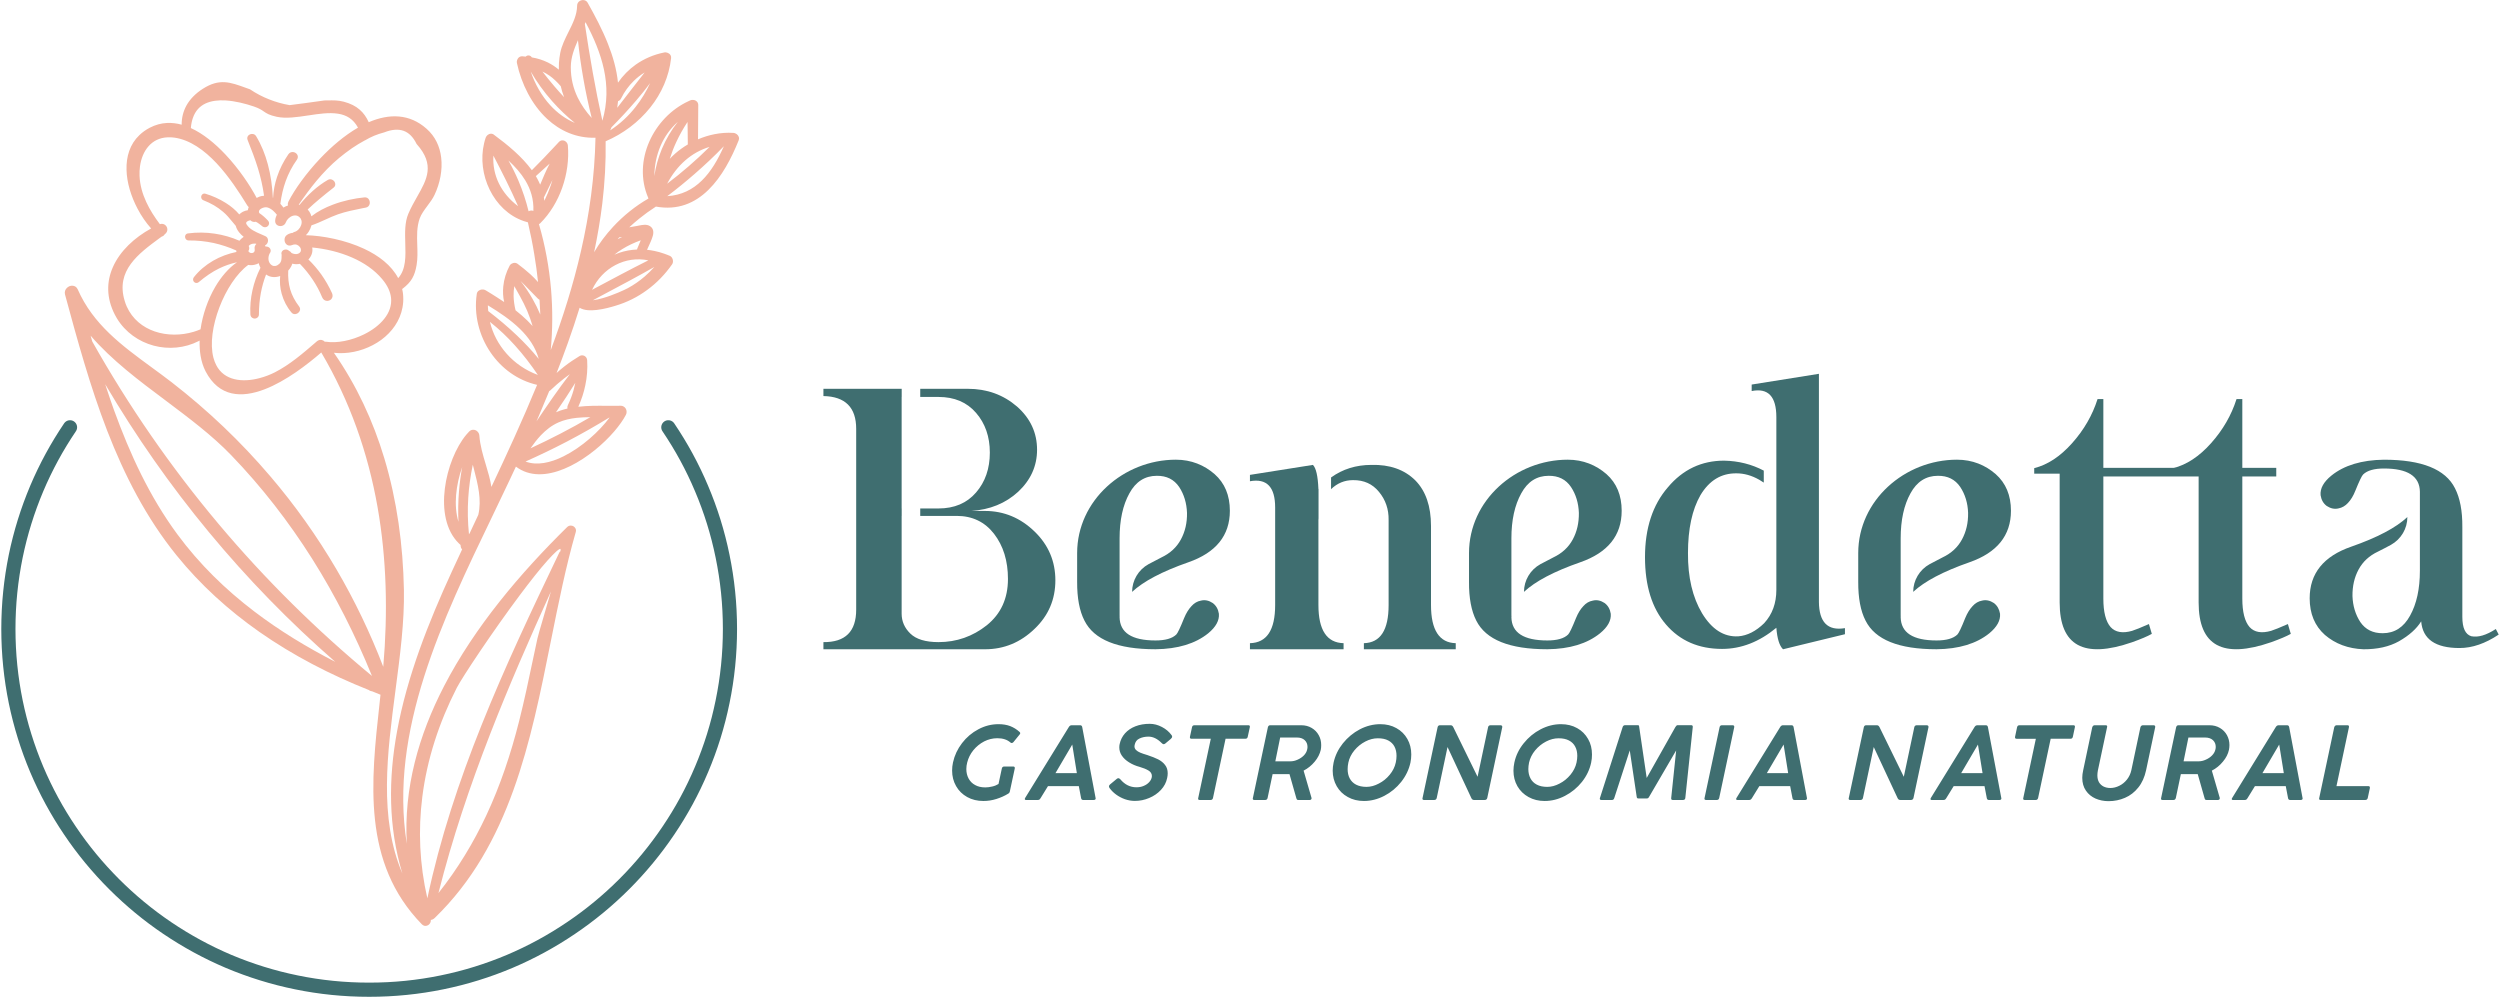
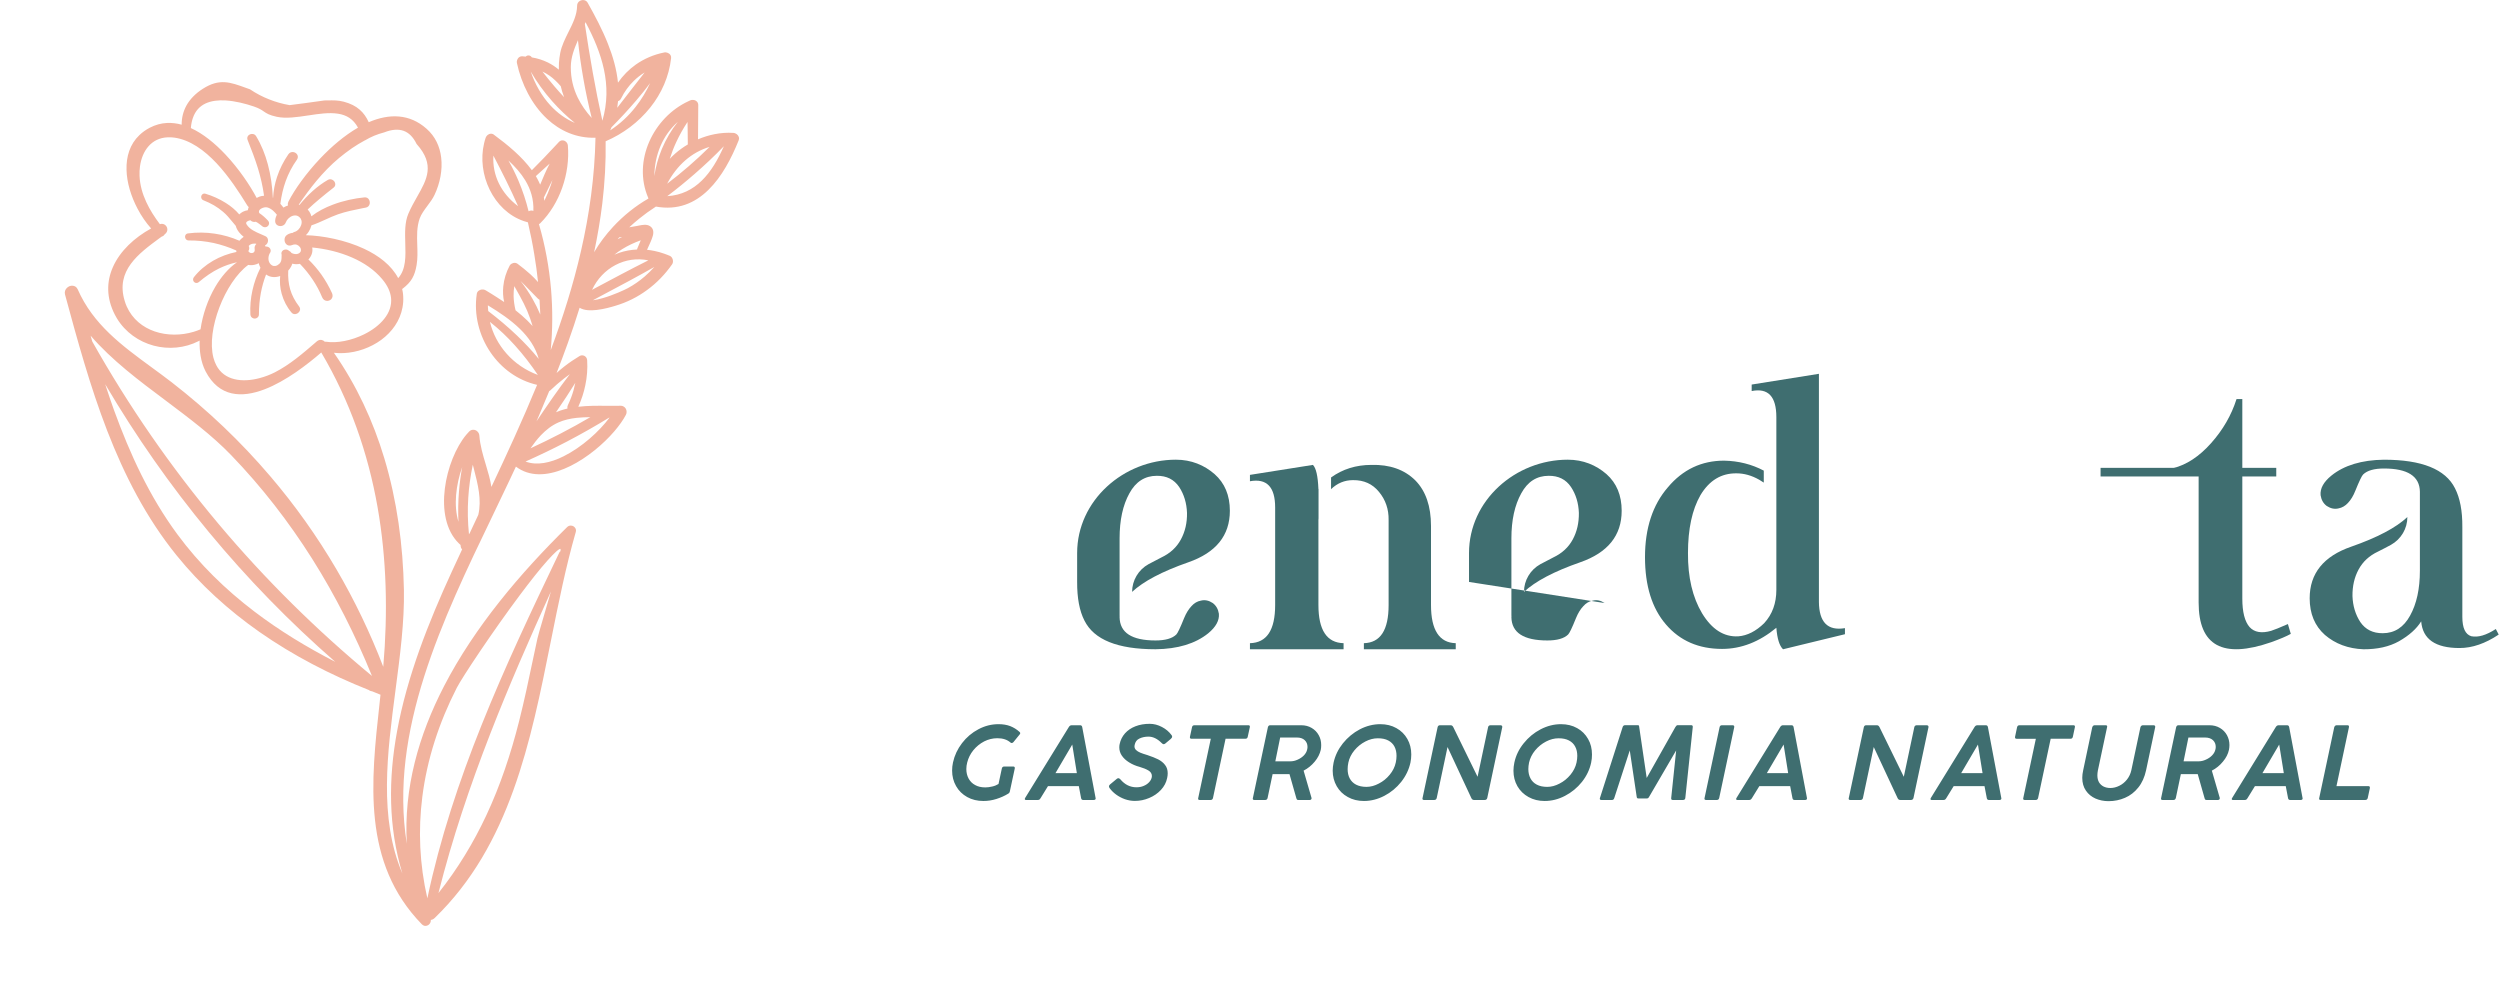
<svg xmlns="http://www.w3.org/2000/svg" xml:space="preserve" width="637px" height="254px" version="1.1" style="shape-rendering:geometricPrecision; text-rendering:geometricPrecision; image-rendering:optimizeQuality; fill-rule:evenodd; clip-rule:evenodd" viewBox="0 0 42304 16886">
  <defs>
    <style type="text/css">
   
    .str0 {stroke:#3F6E70;stroke-width:240;stroke-linecap:round;stroke-linejoin:round;stroke-miterlimit:10}
    .fil0 {fill:none;fill-rule:nonzero}
    .fil2 {fill:#3F6E70;fill-rule:nonzero}
    .fil1 {fill:#F1B39E;fill-rule:nonzero}
   
  </style>
  </defs>
  <g id="Camada_x0020_1">
    <g id="_2595346078016">
      <g>
-         <path class="fil0 str0" d="M11299 7238c220,325 409,672 563,1038 155,365 275,749 356,1147 82,398 125,810 125,1231 0,423 -43,835 -125,1232 -81,398 -201,782 -356,1147 -154,366 -343,713 -563,1038 -220,326 -470,629 -746,905 -277,277 -580,527 -905,746 -325,220 -672,409 -1038,564 -365,154 -749,274 -1147,355 -398,82 -810,124 -1232,124 -422,0 -833,-42 -1231,-124 -398,-81 -782,-201 -1148,-355 -365,-155 -712,-344 -1038,-564 -325,-219 -627,-469 -904,-746 -276,-276 -527,-579 -746,-905 -220,-325 -409,-672 -564,-1038 -154,-365 -274,-749 -356,-1147 -81,-397 -124,-809 -124,-1232 0,-421 43,-833 124,-1231 82,-398 202,-782 356,-1147 155,-366 344,-713 564,-1038" />
        <path class="fil1" d="M11747 2944c-151,132 -306,258 -466,379 241,-15 430,-113 583,-262 157,-152 276,-358 376,-584 -158,164 -323,319 -493,467zm-580 -472c-68,158 -103,331 -105,510 23,-157 67,-312 128,-460 69,-164 160,-320 270,-458 -129,115 -227,254 -293,408zm459 -294l-2 -112c-74,112 -137,225 -190,339 -44,94 -80,188 -111,286 30,-33 62,-63 95,-92 65,-57 136,-108 211,-152l-3 -269zm17 639c122,-105 240,-215 355,-329 -154,46 -291,124 -409,226 -125,108 -229,244 -310,398 125,-94 246,-193 364,-295zm-1204 1236c25,-14 51,-27 77,-39l-48 6 -29 33zm-398 838c306,-163 612,-327 919,-481 -195,-40 -389,-9 -556,79 -169,88 -311,235 -397,421l34 -19zm858 -208c57,-50 112,-103 163,-161 -285,162 -570,314 -856,465l-185 99c51,-6 108,-19 167,-36 183,-52 373,-141 423,-168 104,-56 200,-123 288,-199zm-431 -401c96,-33 197,-51 301,-56 1,-5 2,-10 4,-15l59 -141c-112,41 -216,89 -311,148 -47,29 -93,61 -136,96 27,-12 55,-23 83,-32zm-1403 2856c182,-270 367,-542 566,-800 -32,22 -63,45 -93,69 -84,65 -163,134 -240,207l-4 4 -12 5c-59,143 -117,283 -176,420l-41 95zm524 -225c-2,-16 0,-34 9,-52 40,-83 72,-168 96,-253 11,-41 21,-82 29,-123 -50,81 -102,161 -154,241 -57,86 -115,172 -173,257 24,-11 49,-20 75,-29 39,-13 79,-24 120,-34l-2 -7zm-111 429c170,-88 337,-180 500,-276 -78,1 -156,4 -232,12 -108,12 -212,35 -305,76 -117,51 -215,129 -301,219 -64,68 -122,143 -176,221 173,-80 345,-164 514,-252zm824 -267l-7 0c-235,144 -475,280 -720,408 -228,119 -460,230 -695,335 191,72 421,23 645,-89 308,-153 604,-421 777,-654zm-1600 -1222c-130,-145 -271,-279 -425,-401 48,201 146,384 281,537 140,159 322,285 531,362 -118,-175 -246,-342 -387,-498zm83 -282c-158,-154 -351,-283 -543,-399l1 30c1,22 2,44 5,67 171,131 334,268 487,414 131,125 254,256 369,397 -54,-198 -171,-365 -319,-509zm3 -549c-32,-60 -65,-118 -98,-175 -9,56 -13,111 -12,168 2,78 13,158 33,241 71,56 139,114 202,176 30,30 59,60 87,91 -26,-86 -55,-171 -91,-256 -36,-84 -77,-165 -121,-245zm175 -93c-55,-57 -110,-115 -168,-170 74,94 143,196 204,304 49,85 93,174 131,265l-2 -49c-3,-67 -6,-134 -11,-203l-1 0c-9,-3 -18,-9 -26,-17 -44,-43 -85,-87 -127,-130zm-1210 3393c11,-136 29,-273 54,-409 -53,148 -89,310 -103,470 -13,160 -2,318 40,456 -8,-173 -5,-345 9,-517zm247 570l80 -171c60,-254 -6,-512 -76,-784l-17 -65c-39,187 -65,373 -77,561 -13,204 -9,410 12,616l12 -16 66 -141zm785 1187c-459,614 -976,1390 -1070,1573 -303,593 -503,1212 -583,1844 -72,565 -48,1142 85,1721 214,-1011 537,-1983 918,-2934 396,-990 855,-1958 1317,-2923 5,-10 11,-17 18,-22l3 -2c1,-12 1,-23 0,-31 0,-5 2,-6 2,-7 -23,-11 -106,67 -225,199 -129,144 -293,352 -465,582zm221 1091c26,-121 52,-243 76,-356 10,-45 48,-175 97,-342 40,-135 87,-295 132,-454 -361,797 -712,1597 -1028,2410 -343,882 -645,1778 -878,2700 329,-415 594,-854 811,-1317 235,-503 414,-1035 556,-1598 87,-345 161,-694 234,-1043zm-7493 -5484l28 99c620,1101 1336,2134 2141,3092 782,930 1650,1790 2597,2573 -282,-693 -618,-1358 -1014,-1986 -396,-626 -851,-1215 -1373,-1756 -321,-333 -711,-625 -1102,-919 -458,-342 -918,-687 -1277,-1103zm858 2354c176,353 376,692 611,1010 373,506 815,936 1304,1308 427,325 890,606 1371,853 -776,-677 -1491,-1412 -2142,-2199 -649,-784 -1235,-1621 -1755,-2504l32 98c38,115 77,230 118,343 135,371 285,737 461,1091zm3059 -2281c20,5 38,16 52,31l9 -2 6 0c190,30 436,-20 649,-125 136,-67 258,-157 342,-264 83,-104 128,-225 114,-354 -11,-100 -57,-207 -150,-317 -132,-158 -310,-278 -506,-364 -215,-95 -453,-150 -679,-172 3,18 4,36 3,54 -2,31 -10,61 -26,91 -9,16 -18,31 -29,44l-13 14c81,78 153,163 218,253 70,99 131,205 182,317 19,41 9,77 -12,102 -9,9 -20,17 -33,22 -11,5 -25,8 -38,8 -33,-1 -67,-19 -84,-61 -43,-104 -96,-203 -158,-296 -63,-95 -135,-184 -215,-267l-3 -4c-23,5 -46,6 -69,6 -21,-1 -41,-4 -61,-9 -5,18 -12,35 -21,51 -13,24 -29,46 -48,67 -5,114 5,218 33,316 30,102 80,197 153,293 21,27 19,58 4,83 -6,9 -14,18 -22,25 -9,6 -19,12 -30,15 -28,10 -59,6 -82,-22 -78,-92 -135,-202 -167,-319 -27,-98 -36,-200 -25,-300 -21,8 -43,13 -66,16 -38,5 -77,2 -115,-11 -18,-7 -34,-15 -49,-25l-9 -6c-39,102 -68,205 -88,310 -22,118 -33,239 -33,366 0,32 -18,54 -41,64 -9,4 -19,7 -29,7 -10,0 -21,-2 -30,-6 -24,-9 -43,-31 -45,-64 -7,-136 5,-274 35,-408 29,-132 75,-261 136,-382 -9,-18 -17,-36 -23,-55l-6 -23c-22,12 -45,21 -69,26 -36,9 -73,10 -109,3 -197,145 -376,422 -490,722 -113,297 -161,615 -100,850 12,46 28,87 47,124 68,134 180,208 308,239 132,33 283,21 426,-17 92,-24 180,-58 259,-98 254,-130 473,-319 690,-506l23 -20c4,-3 8,-7 13,-9 23,-15 48,-18 71,-13zm-2170 -139c39,-12 78,-26 115,-42 35,-247 123,-502 248,-717 101,-172 227,-320 370,-419 -109,24 -208,59 -303,105 -120,59 -232,136 -344,231 -18,15 -39,18 -56,13 -9,-3 -17,-8 -23,-14 -7,-6 -12,-14 -15,-23 -6,-18 -4,-39 10,-58 88,-113 200,-206 325,-279 123,-71 258,-121 396,-149l-3 -25c-126,-56 -253,-98 -383,-127 -137,-29 -277,-44 -425,-43 -24,0 -43,-14 -52,-33 -4,-7 -6,-16 -7,-24 -1,-8 0,-17 3,-25 6,-19 21,-33 44,-37 152,-20 306,-19 456,4 144,21 285,62 418,120 13,-16 27,-31 43,-44 9,-8 19,-15 29,-22 -29,-24 -56,-49 -78,-77 -27,-34 -47,-71 -56,-109 -21,-24 -40,-47 -59,-71 -49,-59 -97,-118 -156,-167 -48,-41 -100,-78 -154,-110 -57,-33 -117,-61 -178,-85 -25,-9 -37,-30 -39,-51 -1,-8 0,-16 3,-24 2,-8 7,-15 12,-21 13,-15 34,-23 58,-15 114,34 235,87 344,156 86,54 165,119 228,194 18,-18 39,-33 61,-45 26,-13 55,-22 84,-26 2,-11 4,-21 7,-30 2,-8 5,-16 8,-24l-1 -1c-9,-7 -18,-16 -25,-29 -131,-214 -306,-484 -516,-709 -208,-222 -451,-400 -719,-437 -39,-5 -76,-7 -110,-5 -139,5 -247,62 -325,150 -79,89 -128,210 -146,343 -7,51 -9,105 -7,159 6,157 49,304 113,443 61,133 142,258 231,376 32,-10 60,-5 83,9 13,9 23,20 31,33 8,13 12,28 13,43 2,30 -11,62 -43,86l-4 3c-5,9 -12,17 -20,23 -8,6 -16,10 -26,12l-38 27c-361,266 -746,551 -593,1060 10,35 22,68 36,99 96,214 271,353 476,423 206,70 443,70 659,5zm1185 -3733c-36,-25 -76,-52 -166,-83 -144,-49 -316,-93 -480,-103 -123,-7 -242,6 -340,52 -96,45 -172,123 -214,246 -17,49 -29,106 -34,170 210,96 410,261 585,447 231,245 419,527 530,737l20 -10c18,-9 36,-16 56,-21 14,-3 29,-5 44,-6l5 0c-22,-162 -58,-314 -103,-463 -49,-159 -110,-318 -176,-483 -11,-28 -5,-53 10,-72 8,-9 18,-16 29,-21 10,-5 22,-8 33,-8 28,-2 56,9 72,37 89,146 154,309 199,477 50,185 76,378 85,566l4 2c6,-121 29,-240 67,-354 45,-137 111,-267 192,-384 23,-34 59,-43 91,-36 12,3 23,8 32,14 10,7 19,15 25,25 16,24 19,56 -3,88 -83,116 -144,236 -190,362 -44,122 -73,249 -91,386 11,12 22,25 32,38l20 26c13,-8 27,-15 41,-22 12,-5 24,-10 37,-14l-3 -10c-3,-17 0,-36 10,-56 105,-205 299,-478 539,-731 190,-200 409,-388 639,-521 -80,-149 -199,-215 -338,-236 -151,-24 -327,2 -501,29l-3 0c-190,29 -377,57 -535,23 -127,-28 -171,-57 -220,-91zm305 2435l1 -2 -1 -1c-10,-25 -5,-47 7,-63 7,-9 16,-17 26,-22 10,-4 21,-7 31,-7 22,-2 44,5 60,22 6,3 13,6 19,11 8,6 15,13 21,23l9 5c24,12 54,18 81,15 25,-3 48,-14 62,-34l5 -8c7,-16 7,-32 2,-48 -7,-21 -22,-40 -40,-53 -18,-13 -35,-19 -53,-20 -18,-1 -38,4 -60,13 -33,13 -62,7 -84,-9 -12,-9 -21,-21 -28,-35 -6,-13 -10,-28 -10,-42 -2,-34 11,-69 43,-89 17,-12 35,-20 53,-25 15,-5 30,-8 45,-9l16 -13 6 -1c27,-6 52,-22 73,-43 20,-20 36,-46 45,-73 9,-26 12,-53 6,-78 -5,-20 -14,-38 -31,-54 -13,-13 -26,-22 -41,-27 -25,-9 -52,-7 -78,1 -27,9 -53,26 -74,47 -18,19 -33,40 -41,63 -11,32 -37,52 -65,60 -14,4 -30,4 -44,2 -15,-2 -30,-8 -42,-18 -19,-16 -32,-40 -30,-72 1,-23 6,-44 13,-64 4,-13 9,-25 16,-37 -21,-26 -44,-51 -68,-72 -29,-24 -60,-43 -95,-52 -29,-7 -69,1 -100,19 -11,6 -20,13 -27,21 -6,7 -11,15 -13,23 -2,10 -1,21 5,33 26,17 52,37 75,57 26,22 49,46 71,69 20,21 24,45 17,66 -3,9 -8,18 -15,26 -7,7 -16,13 -25,17 -22,9 -48,7 -72,-11 -18,-15 -37,-31 -58,-45 -16,-12 -33,-23 -51,-32 -16,5 -34,5 -51,0 -15,-4 -29,-12 -41,-25 -17,2 -35,8 -49,17 -7,4 -14,9 -18,15 -3,5 -5,10 -5,16 0,6 2,14 8,23 52,84 153,127 247,167 25,11 49,21 72,32 25,12 38,33 42,57 3,13 2,27 -2,41 -4,13 -10,26 -19,36 -8,9 -18,16 -28,20 2,6 5,12 7,18l1 4c11,-2 22,-1 33,2 11,3 21,8 30,15 9,8 16,17 20,28 8,19 7,41 -7,62l-8 13c-16,32 -22,71 -17,107 6,35 23,67 53,87l10 6c18,9 37,11 56,7 22,-4 44,-17 62,-34 40,-38 40,-81 40,-135l0 -8 2 -5zm-458 -100c-7,-39 6,-70 29,-90l-15 -6c-27,-2 -55,2 -78,12 -15,7 -28,16 -37,28 8,14 10,30 9,45 -1,15 -7,29 -15,42 9,18 25,29 41,32 9,2 18,2 27,0 8,-2 16,-5 23,-10 13,-11 20,-28 16,-53zm2523 -2006c-91,-32 -200,-24 -328,26l-3 1c-58,15 -114,34 -168,56 -54,23 -106,49 -156,79l-2 0c-73,39 -146,84 -216,131 -76,53 -150,109 -220,167 -141,117 -266,248 -383,387 -107,129 -206,265 -301,404l14 3c67,-83 143,-164 225,-237 80,-71 166,-135 255,-186 29,-17 60,-13 84,3 10,6 19,15 26,24 7,10 12,22 14,34 5,25 -2,51 -27,70 -81,63 -159,126 -237,191 -69,58 -137,117 -202,179 22,24 38,50 50,77 5,13 10,26 13,39 104,-82 231,-148 365,-198 177,-67 368,-107 535,-123 36,-3 62,14 76,39 6,11 11,23 12,35 2,13 2,25 -1,37 -7,30 -28,55 -63,62l-48 9c-145,29 -288,57 -426,105 -73,26 -145,58 -216,91 -77,35 -154,70 -233,96 -10,39 -27,77 -49,111 -13,20 -29,39 -46,56 282,7 663,79 987,230 248,116 463,280 577,497 134,-148 127,-371 120,-593 -5,-176 -10,-352 52,-497 44,-104 98,-199 150,-291 165,-291 305,-539 -8,-889l-3 -3 -1 -3c-56,-114 -129,-187 -218,-219zm2159 1350c13,-1 27,1 39,7 8,-197 -46,-367 -137,-518 -75,-123 -174,-234 -286,-337 63,110 120,226 170,343 72,170 130,345 172,518 13,-8 27,-12 42,-13zm-420 -502c-70,-142 -143,-284 -218,-428 -11,167 23,326 92,469 73,150 185,282 326,387 -64,-146 -131,-288 -200,-428zm574 64c50,-120 100,-241 161,-356l-41 36c-65,58 -130,116 -193,175 18,31 35,62 50,94 8,17 16,34 23,51zm63 216c3,19 6,38 8,57 43,-88 80,-176 110,-265 9,-29 18,-59 27,-88 -30,63 -61,126 -92,189l-53 107zm705 -2969l-11 33c42,279 86,555 135,826 48,271 102,540 162,811 88,-303 86,-591 26,-870 -59,-273 -172,-538 -312,-800zm-128 306c-63,143 -120,289 -121,453 -1,193 42,364 117,519 60,124 141,238 237,345 -55,-221 -103,-444 -142,-669 -38,-214 -69,-431 -91,-648zm-437 1033c-138,-156 -261,-326 -363,-502 74,216 186,414 333,573 117,127 256,230 415,297 -136,-109 -266,-234 -385,-368zm197 -83c-21,-56 -38,-113 -51,-171l-3 -3c-59,-69 -121,-128 -187,-175 -39,-27 -79,-51 -121,-70 66,85 133,168 202,249 54,63 109,125 166,186l-6 -16zm1227 71c-134,157 -275,308 -419,454l-6 15c-5,12 -10,24 -16,37 169,-111 312,-245 430,-396 98,-124 179,-259 247,-405 -75,101 -154,199 -236,295zm-290 4c-6,3 -12,6 -18,7 -3,35 -8,70 -13,106l-1 7c76,-98 149,-193 223,-288 80,-103 160,-206 242,-311 -66,40 -128,88 -184,143 -86,83 -159,183 -216,299 -8,17 -20,29 -33,37zm1616 567c106,-21 214,-29 320,-22 10,0 21,3 31,7 18,7 34,19 46,34 12,16 20,36 19,58 -1,8 -3,17 -6,26 -122,304 -286,619 -514,841 -227,222 -517,350 -889,282l-3 2 -2 2c-98,63 -189,129 -274,198 -60,48 -117,98 -172,149 47,-8 93,-17 138,-24l29 -6c58,-11 127,-25 182,9 29,18 46,42 54,70 8,31 5,65 -4,96 -20,68 -51,134 -81,199l-17 37c42,4 84,11 127,20 54,11 109,26 164,46 16,6 33,12 49,18 15,6 30,12 47,19 4,2 8,5 12,7 19,13 31,34 37,56 6,23 5,47 -4,67 -2,5 -5,9 -7,13 -119,170 -262,318 -426,437 -159,117 -338,207 -533,265 -69,21 -193,57 -316,71 -109,13 -218,9 -292,-37 -62,201 -129,400 -200,599 -60,169 -124,338 -190,506 43,-39 87,-76 133,-112 82,-64 168,-122 258,-176 12,-7 25,-10 37,-11 16,-1 32,3 45,10 14,8 25,19 33,32 7,12 11,26 12,40 9,144 -2,286 -31,423 -25,125 -66,247 -119,366 160,-19 326,-18 485,-16l118 0c38,0 75,0 113,-1 18,-1 34,3 48,11 17,9 31,22 40,38 9,16 14,34 14,53 1,17 -3,35 -12,52 -45,86 -113,182 -196,279 -188,219 -459,446 -743,587 -288,143 -590,197 -836,67 -30,-16 -59,-34 -88,-56l-113 241c-92,196 -188,395 -285,597 -839,1740 -1757,3646 -1450,5552 -54,-942 200,-1839 631,-2672 518,-1002 1290,-1912 2086,-2695 18,-17 40,-25 61,-24 16,0 31,4 45,12 13,8 25,20 33,34 10,18 13,40 6,63 -170,590 -295,1216 -422,1848 -342,1708 -693,3458 -1970,4692 -20,19 -41,28 -62,30l-1 1c1,15 -2,31 -8,45 -5,12 -13,22 -22,31 -10,9 -21,16 -33,20 -29,11 -62,6 -90,-23 -1013,-1040 -862,-2416 -716,-3738l16 -150c-25,-10 -50,-21 -76,-31l-64 -26c-9,-1 -18,-3 -27,-6 -11,-3 -22,-9 -32,-17 -651,-259 -1279,-583 -1851,-983 -523,-367 -1000,-797 -1406,-1300 -514,-636 -881,-1355 -1173,-2108 -291,-752 -506,-1538 -715,-2309 -12,-46 5,-86 34,-113 13,-12 28,-21 44,-28 17,-6 34,-9 51,-7 35,2 68,21 86,61 261,595 748,952 1249,1319 114,83 229,168 345,257 305,237 598,488 877,754 277,264 540,542 789,834 423,495 797,1023 1123,1579 308,526 573,1078 793,1651 79,-916 58,-1826 -97,-2707 -161,-910 -465,-1790 -953,-2617 -233,201 -598,485 -961,624 -386,148 -770,134 -999,-305 -40,-78 -68,-166 -84,-260 -14,-83 -19,-171 -17,-261l-14 8c-238,122 -513,145 -764,78 -252,-68 -479,-225 -623,-462 -12,-20 -23,-40 -34,-61 -149,-289 -141,-565 -34,-807 120,-273 366,-501 648,-655 -86,-96 -166,-211 -232,-338 -107,-204 -180,-436 -185,-656 -6,-223 56,-433 219,-588 49,-47 107,-89 174,-124 96,-50 193,-76 291,-81 83,-4 167,6 250,29 -1,-117 27,-225 80,-323 61,-110 154,-205 277,-284 282,-181 465,-114 736,-15l65 23 3 2c101,68 208,124 320,168 110,44 226,77 348,98 94,-12 191,-25 290,-38 96,-13 194,-27 295,-41 15,-2 43,-1 60,-1 93,-2 175,-4 273,22 111,30 199,73 269,135 64,55 113,125 153,212 173,-74 348,-112 517,-96 161,15 316,78 459,204 152,132 229,306 251,490 26,212 -21,438 -111,630 -31,67 -77,129 -123,190 -51,69 -103,138 -130,213 -51,145 -46,298 -41,449 4,114 8,227 -11,339 -16,93 -38,164 -74,226 -36,63 -87,116 -160,173 -3,3 -7,5 -11,7 4,16 7,32 10,49 4,25 7,50 8,77 4,65 -1,127 -12,187 -42,227 -178,415 -360,549 -182,133 -409,213 -633,224 -57,3 -113,1 -169,-5 385,552 664,1155 854,1787 215,716 317,1469 332,2227 10,543 -66,1117 -142,1696 -141,1075 -285,2169 116,3111 -241,-796 -237,-1606 -91,-2405 170,-933 534,-1851 930,-2713 42,-92 85,-185 129,-278l44 -95 -5 -6c-9,-9 -16,-22 -18,-37l-4 -32c-10,-9 -20,-19 -30,-28 -222,-218 -280,-572 -236,-925 43,-351 186,-702 364,-915 15,-19 32,-37 48,-53 19,-19 41,-29 63,-30 14,-1 29,1 42,6 14,6 26,13 36,24 18,17 30,41 32,69 12,166 60,327 108,487 38,127 76,253 96,382 131,-277 260,-554 386,-833 135,-299 265,-597 388,-896 -331,-76 -605,-280 -788,-548 -194,-284 -286,-640 -234,-992 1,-11 5,-21 10,-30 11,-18 28,-31 46,-38 18,-7 39,-10 57,-7 12,2 24,6 35,12 63,38 128,77 192,119 42,26 84,53 124,81 -20,-86 -24,-176 -15,-265 12,-122 50,-243 108,-351l6 -9c12,-17 32,-29 52,-35 22,-6 45,-5 65,6l9 5c73,55 148,114 218,178 46,42 90,86 131,133 -16,-155 -37,-309 -63,-464 -29,-181 -66,-364 -109,-548 -23,-6 -45,-13 -67,-20 -262,-89 -461,-289 -580,-532 -119,-242 -157,-527 -95,-787 7,-31 16,-63 27,-95 3,-9 8,-18 14,-26 11,-15 26,-27 43,-34 19,-8 39,-10 59,-3 8,2 15,6 22,12 114,84 236,179 352,284 107,97 208,203 292,318 138,-136 272,-279 405,-421l54 -58c16,-16 34,-25 53,-26 13,-1 25,1 37,5 11,5 22,11 31,20 16,15 27,36 30,60 20,237 -14,487 -96,718 -80,226 -206,436 -372,601 -7,7 -15,11 -22,14 105,360 173,730 205,1103 29,343 27,688 -5,1032 205,-550 382,-1109 513,-1682 142,-619 231,-1255 245,-1916 -324,10 -602,-117 -820,-320 -258,-240 -434,-588 -511,-945 -1,-7 -2,-15 -2,-23 1,-20 8,-40 20,-56 12,-17 30,-29 51,-34 7,-1 14,-2 21,-2 17,1 32,3 47,5l11 1c3,-3 6,-6 10,-8 8,-6 18,-10 28,-12 11,-1 22,0 32,4 12,4 22,12 31,24l3 5c97,16 189,45 274,87 65,32 127,73 184,121 0,-37 0,-75 2,-112 4,-58 11,-115 22,-172 25,-125 83,-240 140,-355 73,-145 145,-290 146,-446 0,-27 11,-49 28,-66 12,-12 28,-21 45,-25 17,-5 35,-5 52,0 22,6 41,20 54,43 124,221 248,454 343,695 85,214 148,435 170,658 84,-121 186,-224 303,-307 140,-98 301,-168 478,-204 10,-3 21,-3 31,-2 19,2 38,10 54,21 16,12 29,29 33,51 2,8 2,17 1,26 -35,313 -163,598 -353,836 -198,248 -462,446 -756,572 6,355 -15,705 -56,1051 -34,279 -81,555 -139,828 89,-152 198,-297 320,-429 176,-190 381,-354 595,-477l5 -7 -5 -11c-133,-311 -111,-652 19,-948 130,-296 367,-549 664,-686l30 -14c14,-6 29,-9 44,-8 18,0 35,4 50,13 15,9 28,22 35,40 5,11 8,24 7,38l-4 577c90,-39 184,-68 279,-87z" />
      </g>
      <path class="fil2" d="M16668 13338c37,0 76,-5 117,-15 41,-9 77,-24 107,-43l56 -261c5,-23 18,-35 41,-35l152 0c17,0 27,8 27,25 0,4 -1,7 -1,10l-83 386c-3,17 -12,30 -26,38 -61,38 -129,68 -202,91 -73,23 -146,34 -220,34 -103,0 -194,-22 -275,-67 -80,-45 -143,-106 -187,-184 -45,-78 -68,-166 -68,-264 0,-48 5,-93 15,-138 26,-119 77,-228 153,-327 76,-99 169,-178 278,-235 109,-58 222,-86 341,-86 74,0 140,11 198,33 58,23 111,56 157,98 8,7 12,14 12,22 0,7 -4,14 -11,23l-106 130c-9,9 -18,13 -28,13 -7,0 -13,-2 -20,-8 -56,-49 -130,-73 -223,-73 -78,0 -152,18 -223,54 -71,37 -132,87 -183,149 -51,63 -85,132 -104,207 -10,38 -15,75 -15,112 0,60 13,113 38,160 26,48 62,85 111,111 48,27 105,40 172,40zm1414 -1021c13,-22 29,-32 50,-32l142 0c20,0 32,10 36,32l226 1198c1,5 2,8 2,10 0,9 -4,15 -10,20 -6,4 -14,6 -23,6l-178 0c-20,0 -32,-10 -36,-31l-39 -204 -522 0 -125 203c-7,12 -14,20 -21,25 -8,5 -17,7 -28,7l-196 0c-15,0 -23,-5 -23,-16 0,-6 3,-13 7,-20l738 -1198zm137 779l-78 -484 -284 484 362 0zm557 257c-9,-12 -13,-23 -13,-32 0,-12 6,-23 18,-33l117 -97c9,-6 18,-9 25,-9 9,0 20,6 32,18 76,91 167,136 273,136 44,0 85,-7 122,-23 37,-15 68,-36 92,-62 24,-25 39,-53 45,-81 2,-8 3,-16 3,-24 0,-40 -20,-72 -59,-95 -39,-23 -88,-43 -147,-60 -68,-18 -128,-44 -180,-77 -52,-32 -93,-70 -123,-114 -29,-43 -43,-90 -43,-140 0,-20 2,-39 6,-56 15,-70 45,-130 91,-182 46,-51 104,-91 176,-119 72,-28 153,-42 243,-42 70,0 139,18 207,54 67,35 121,81 162,137 7,9 10,17 10,25 0,14 -8,28 -24,41l-92 77c-10,7 -18,11 -26,11 -7,0 -13,-2 -18,-5 -6,-4 -12,-9 -19,-16 -71,-71 -145,-107 -221,-107 -55,0 -106,10 -151,31 -46,20 -73,57 -84,110 -2,8 -3,16 -3,23 0,25 9,46 27,63 18,18 42,32 72,45 30,12 69,26 118,40 74,24 135,49 184,73 48,25 88,56 117,95 31,38 45,86 45,142 0,25 -3,51 -9,78 -15,76 -51,144 -106,203 -55,59 -122,105 -200,137 -78,33 -158,49 -241,49 -58,0 -114,-10 -169,-29 -55,-20 -104,-46 -148,-78 -44,-32 -80,-68 -109,-107zm1394 -1035c4,-22 18,-33 41,-33l912 0c18,0 27,7 27,23 0,4 -1,8 -1,10l-35 161c-4,23 -18,35 -40,35l-336 0 -213 1003c-5,23 -19,34 -41,34l-183 0c-19,0 -28,-7 -28,-22 0,-2 0,-6 2,-12l213 -1003 -326 0c-19,0 -28,-8 -28,-24 0,-5 0,-9 1,-11l35 -161zm1285 1c6,-23 19,-34 40,-34l524 0c67,0 126,15 178,46 51,30 91,71 119,122 29,51 42,107 42,168 0,27 -2,54 -7,80 -16,70 -50,138 -103,201 -53,64 -116,115 -188,152l134 461c3,9 1,17 -5,25 -6,7 -14,11 -24,11l-194 0c-9,0 -16,-2 -22,-6 -4,-4 -8,-12 -12,-24l-116 -408 -286 0 -85 404c-5,23 -19,34 -41,34l-182 0c-18,0 -28,-7 -28,-22 0,-2 1,-6 2,-12l254 -1198zm126 577l257 0c40,0 80,-9 121,-28 41,-18 76,-42 106,-72 29,-31 48,-64 55,-99 4,-16 6,-30 6,-45 0,-47 -16,-85 -48,-115 -31,-29 -75,-44 -132,-44l-283 0 -82 403zm987 22c26,-119 79,-228 158,-327 80,-99 176,-179 287,-237 112,-58 228,-87 346,-87 103,0 193,22 273,67 80,44 142,106 186,184 44,77 66,165 66,263 0,46 -5,91 -14,137 -26,118 -78,227 -157,327 -79,99 -174,178 -286,236 -112,58 -227,87 -345,87 -102,0 -193,-22 -273,-67 -81,-44 -143,-105 -188,-183 -45,-79 -68,-166 -68,-263 0,-43 5,-89 15,-137zm250 0c-8,39 -12,76 -12,110 0,59 11,112 35,157 24,45 59,81 107,106 48,25 107,38 176,38 69,0 139,-18 210,-56 71,-36 133,-86 185,-150 52,-63 86,-131 102,-205 9,-41 13,-78 13,-114 0,-59 -11,-111 -34,-156 -23,-45 -59,-80 -106,-105 -47,-25 -106,-37 -177,-37 -70,0 -141,18 -212,55 -71,37 -133,87 -185,150 -52,63 -86,132 -102,207zm1497 599c-5,23 -20,34 -43,34l-171 0c-18,0 -28,-7 -28,-23 0,-2 1,-6 2,-11l255 -1199c2,-9 6,-17 13,-24 8,-6 16,-9 27,-9l181 0c19,0 33,10 44,31l412 842 178 -840c2,-10 6,-18 14,-24 7,-6 16,-9 28,-9l169 0c9,0 17,3 23,9 6,7 8,15 6,24l-254 1199c-6,23 -20,34 -44,34l-180 0c-20,0 -35,-10 -45,-31l-404 -866 -183 863zm1315 -599c25,-119 78,-228 158,-327 79,-99 175,-179 287,-237 112,-58 227,-87 345,-87 103,0 194,22 274,67 80,44 141,106 185,184 45,77 66,165 66,263 0,46 -4,91 -14,137 -25,118 -77,227 -156,327 -79,99 -175,178 -287,236 -111,58 -226,87 -345,87 -101,0 -192,-22 -273,-67 -80,-44 -143,-105 -188,-183 -45,-79 -67,-166 -67,-263 0,-43 5,-89 15,-137zm249 0c-8,39 -12,76 -12,110 0,59 12,112 36,157 23,45 59,81 107,106 47,25 106,38 176,38 69,0 139,-18 210,-56 71,-36 132,-86 185,-150 51,-63 86,-131 102,-205 9,-41 13,-78 13,-114 0,-59 -11,-111 -35,-156 -23,-45 -58,-80 -106,-105 -47,-25 -106,-37 -176,-37 -71,0 -141,18 -212,55 -71,37 -133,87 -185,150 -52,63 -86,132 -103,207zm1444 599c-4,12 -9,21 -15,26 -6,6 -15,8 -26,8l-176 0c-9,0 -16,-2 -21,-5 -5,-4 -8,-10 -8,-16 0,-5 1,-9 3,-13l384 -1200c7,-22 21,-33 42,-33l215 0c9,0 15,2 18,6 3,5 5,13 6,25l127 863 486 -863c8,-11 14,-20 19,-24 5,-5 12,-7 21,-7l227 0c21,0 30,11 27,33l-126 1200c-2,23 -16,34 -40,34l-170 0c-12,0 -20,-2 -24,-8 -5,-5 -6,-13 -5,-25l84 -806 -456 782c-7,13 -13,21 -19,25 -6,4 -13,6 -22,6l-143 0c-9,0 -16,-2 -20,-6 -4,-4 -8,-12 -9,-25l-117 -783 -262 806zm1783 -1196c4,-24 18,-36 41,-36l180 0c19,0 28,9 28,25 0,4 0,8 -1,11l-254 1196c-5,23 -19,34 -41,34l-180 0c-19,0 -29,-7 -29,-23 0,-2 1,-6 2,-11l254 -1196zm1026 -4c13,-22 29,-32 49,-32l143 0c20,0 32,10 36,32l226 1198c1,5 1,8 1,10 0,9 -3,15 -9,20 -6,4 -14,6 -24,6l-177 0c-20,0 -32,-10 -36,-31l-39 -204 -522 0 -125 203c-7,12 -14,20 -22,25 -7,5 -17,7 -27,7l-196 0c-15,0 -23,-5 -23,-16 0,-6 2,-13 7,-20l738 -1198zm136 779l-77 -484 -284 484 361 0zm1267 421c-5,23 -20,34 -43,34l-171 0c-18,0 -28,-7 -28,-23 0,-2 1,-6 2,-11l255 -1199c2,-9 6,-17 13,-24 8,-6 16,-9 27,-9l181 0c19,0 33,10 44,31l412 842 178 -840c2,-10 6,-18 14,-24 7,-6 16,-9 28,-9l169 0c9,0 17,3 23,9 6,7 8,15 6,24l-254 1199c-6,23 -20,34 -44,34l-180 0c-20,0 -35,-10 -45,-31l-404 -866 -183 863zm1889 -1200c13,-22 29,-32 50,-32l142 0c20,0 32,10 36,32l226 1198c1,5 2,8 2,10 0,9 -4,15 -10,20 -6,4 -14,6 -23,6l-178 0c-20,0 -32,-10 -36,-31l-39 -204 -522 0 -125 203c-7,12 -14,20 -21,25 -8,5 -18,7 -28,7l-196 0c-15,0 -23,-5 -23,-16 0,-6 3,-13 7,-20l738 -1198zm137 779l-78 -484 -284 484 362 0zm585 -778c5,-22 19,-33 41,-33l912 0c18,0 27,7 27,23 0,4 0,8 -1,10l-34 161c-5,23 -18,35 -40,35l-336 0 -213 1003c-6,23 -19,34 -41,34l-183 0c-19,0 -29,-7 -29,-22 0,-2 1,-6 2,-12l213 -1003 -326 0c-18,0 -27,-8 -27,-24 0,-5 0,-9 1,-11l34 -161zm1369 730c-6,32 -9,60 -9,85 0,46 9,85 27,117 19,32 45,56 78,73 33,16 71,25 114,25 52,0 103,-13 153,-38 50,-24 93,-60 129,-105 36,-46 61,-98 74,-157l154 -728c3,-11 8,-19 16,-26 8,-6 17,-9 28,-9l178 0c10,0 17,2 22,7 5,4 7,11 7,19 0,4 0,7 -1,9l-154 728c-25,116 -69,214 -132,292 -63,79 -138,137 -225,174 -87,38 -180,57 -279,57 -79,0 -152,-15 -220,-44 -67,-30 -122,-74 -163,-134 -41,-59 -62,-132 -62,-218 0,-38 5,-81 16,-130l153 -726c3,-9 8,-17 15,-24 7,-7 16,-10 24,-10l187 0c18,0 27,7 27,21 0,3 -1,7 -2,13l-155 729zm1325 -729c6,-23 19,-34 40,-34l524 0c67,0 126,15 178,46 51,30 91,71 119,122 28,51 42,107 42,168 0,27 -3,54 -8,80 -15,70 -49,138 -103,201 -52,64 -115,115 -187,152l134 461c2,9 0,17 -5,25 -6,7 -14,11 -25,11l-193 0c-9,0 -17,-2 -22,-6 -5,-4 -9,-12 -12,-24l-116 -408 -286 0 -85 404c-6,23 -19,34 -41,34l-183 0c-18,0 -27,-7 -27,-22 0,-2 0,-6 2,-12l254 -1198zm126 577l257 0c39,0 79,-9 120,-28 41,-18 77,-42 106,-72 30,-31 48,-64 56,-99 4,-16 6,-30 6,-45 0,-47 -16,-85 -48,-115 -32,-29 -76,-44 -132,-44l-283 0 -82 403zm1561 -579c13,-22 30,-32 50,-32l142 0c20,0 32,10 36,32l226 1198c1,5 2,8 2,10 0,9 -3,15 -10,20 -6,4 -14,6 -23,6l-178 0c-20,0 -32,-10 -36,-31l-39 -204 -522 0 -125 203c-7,12 -14,20 -21,25 -8,5 -17,7 -28,7l-196 0c-15,0 -23,-5 -23,-16 0,-6 3,-13 8,-20l737 -1198zm137 779l-78 -484 -284 484 362 0zm854 -776c3,-11 8,-19 16,-26 7,-6 16,-9 25,-9l183 0c17,0 26,7 26,23 0,5 0,9 -1,12l-211 996 537 0c20,0 29,8 29,23 0,4 0,7 0,9l-36 169c-5,23 -20,34 -43,34l-753 0c-18,0 -28,-7 -28,-22 0,-2 1,-6 2,-12l254 -1197z" />
      <g>
-         <path class="fil2" d="M17503 9004c-238,-231 -518,-348 -839,-349l-234 0c315,-21 580,-128 794,-324 214,-200 321,-438 321,-713 0,-287 -113,-531 -339,-731 -232,-200 -510,-301 -834,-301l-806 0 0 138 309 0c269,0 481,89 637,270 155,179 233,404 233,673 0,270 -78,496 -233,675 -156,181 -368,271 -637,271l-309 0 0 126 618 0c265,0 476,102 632,303 157,203 236,458 236,765 0,331 -120,592 -358,784 -239,190 -512,286 -819,286 -220,0 -379,-49 -477,-145 -98,-95 -147,-208 -147,-337l0 -1656 1 0 0 -126 -1 0 0 -1889 1 0 0 -138 -1326 0 0 123c370,7 555,193 555,554l0 3065c0,370 -185,553 -555,549l0 121 2738 0c321,0 601,-116 839,-346 235,-224 352,-498 352,-822 0,-322 -117,-599 -352,-826z" />
        <path class="fil2" d="M42255 10655c-162,105 -300,146 -416,122 -100,-31 -151,-140 -151,-328l0 -1522c2,-271 -39,-489 -124,-655 -162,-324 -563,-485 -1204,-485 -378,5 -675,95 -891,270 -131,107 -192,217 -182,331 12,79 46,139 103,182 67,44 134,58 200,42 63,-12 116,-44 161,-93 49,-52 90,-119 124,-205 67,-165 111,-258 134,-278 70,-67 188,-100 351,-100 402,0 605,131 609,393l0 1338c0,307 -55,561 -166,761 -108,197 -262,298 -464,298 -166,1 -292,-62 -379,-189 -83,-127 -127,-274 -133,-440 -2,-168 32,-317 103,-449 71,-133 181,-235 330,-305 79,-39 152,-78 219,-114 172,-96 278,-276 278,-471 -190,179 -507,347 -951,502 -469,162 -704,454 -704,874 0,261 86,468 258,621 176,151 394,233 654,243 235,1 435,-43 601,-136 172,-98 297,-210 376,-337 24,301 240,452 649,452 216,0 437,-76 664,-228l-49 -94z" />
        <path class="fil2" d="M30789 10195l0 -3863 -1139 182 0 110c279,-56 418,92 418,442l0 2926c0,226 -68,414 -206,564 -139,136 -286,211 -439,223 -243,13 -447,-117 -613,-390 -161,-269 -242,-610 -239,-1021 0,-409 71,-736 211,-980 149,-249 352,-373 611,-370 129,0 257,36 384,108 28,17 53,32 78,49l0 -203c-203,-107 -426,-164 -672,-169 -381,0 -699,150 -952,451 -259,299 -388,694 -388,1183 0,486 118,867 356,1142 237,276 554,413 950,413 324,0 630,-119 919,-358 14,182 51,303 113,364l1049 -255 0 -103c-292,49 -438,-99 -441,-445z" />
        <path class="fil2" d="M20521 10215c-66,-44 -133,-58 -200,-41 -63,11 -115,43 -160,93 -48,51 -90,118 -125,203 -67,167 -111,258 -133,279 -70,67 -188,100 -352,100 -402,0 -604,-132 -608,-395l1 -23 -1 0 0 -528 0 1 0 -785c0,-307 55,-562 166,-762 107,-197 262,-297 464,-297 166,-2 292,61 379,189 83,126 127,274 133,439 3,168 -32,317 -103,449 -71,133 -181,235 -331,306 -78,39 -151,78 -218,114 -171,94 -278,275 -278,469 191,-178 508,-346 952,-501 468,-163 704,-453 704,-873 0,-261 -87,-469 -259,-621 -175,-152 -394,-244 -655,-244 -886,0 -1673,690 -1673,1582l0 489c-1,271 39,490 124,655 162,324 562,485 1203,485 378,-4 676,-95 893,-270 130,-107 191,-218 181,-331 -12,-79 -47,-139 -104,-182z" />
-         <path class="fil2" d="M27159 10215c-67,-44 -133,-58 -200,-41 -63,11 -116,43 -160,93 -49,51 -90,118 -125,203 -67,167 -111,258 -134,279 -69,67 -187,100 -351,100 -402,0 -605,-132 -609,-395l2 -23 -2 0 0 -528 0 1 0 -785c0,-307 56,-562 167,-762 107,-197 261,-297 464,-297 166,-2 292,61 378,189 84,126 128,274 134,439 2,168 -32,317 -103,449 -71,133 -181,235 -331,306 -78,39 -151,78 -218,114 -171,94 -278,275 -278,469 190,-178 507,-346 952,-501 468,-163 703,-453 703,-873 0,-261 -86,-469 -258,-621 -175,-152 -394,-244 -655,-244 -887,0 -1673,690 -1673,1582l0 489c-2,271 39,490 123,655 163,324 563,485 1204,485 378,-4 675,-95 892,-270 131,-107 192,-218 182,-331 -12,-79 -47,-139 -104,-182z" />
-         <path class="fil2" d="M33753 10215c-67,-44 -134,-58 -201,-41 -62,11 -115,43 -160,93 -48,51 -90,118 -125,203 -66,167 -111,258 -133,279 -70,67 -188,100 -352,100 -401,0 -604,-132 -608,-395l1 -23 -1 0 0 -528 0 1 0 -785c0,-307 55,-562 166,-762 107,-197 262,-297 464,-297 166,-2 292,61 379,189 83,126 128,274 133,439 3,168 -32,317 -103,449 -71,133 -181,235 -331,306 -78,39 -151,78 -218,114 -171,94 -278,275 -278,469 191,-178 508,-346 952,-501 468,-163 704,-453 704,-873 0,-261 -87,-469 -259,-621 -175,-152 -393,-244 -655,-244 -886,0 -1673,690 -1673,1582l0 489c-1,271 39,490 124,655 162,324 563,485 1203,485 378,-4 676,-95 893,-270 130,-107 192,-218 182,-331 -13,-79 -48,-139 -104,-182z" />
+         <path class="fil2" d="M27159 10215c-67,-44 -133,-58 -200,-41 -63,11 -116,43 -160,93 -49,51 -90,118 -125,203 -67,167 -111,258 -134,279 -69,67 -187,100 -351,100 -402,0 -605,-132 -609,-395l2 -23 -2 0 0 -528 0 1 0 -785c0,-307 56,-562 167,-762 107,-197 261,-297 464,-297 166,-2 292,61 378,189 84,126 128,274 134,439 2,168 -32,317 -103,449 -71,133 -181,235 -331,306 -78,39 -151,78 -218,114 -171,94 -278,275 -278,469 190,-178 507,-346 952,-501 468,-163 703,-453 703,-873 0,-261 -86,-469 -258,-621 -175,-152 -394,-244 -655,-244 -887,0 -1673,690 -1673,1582l0 489z" />
        <g>
          <path class="fil2" d="M22311 10249l0 -1440 2 -29 0 -496 -2 1c-9,-221 -40,-357 -93,-410l-1067 169 0 108c285,-52 427,97 427,444l0 1653c0,424 -142,639 -427,646l0 103 1586 0 0 -103c-284,-7 -426,-222 -426,-646z" />
          <path class="fil2" d="M24218 10249l0 -1340c0,-335 -89,-593 -267,-773 -184,-182 -433,-269 -742,-261 -261,0 -489,72 -684,213l0 198c106,-102 230,-153 372,-153 184,-2 330,64 440,199 111,134 166,293 163,477l0 1440c0,424 -139,639 -419,646l0 103 1556 0 0 -103c-278,-7 -419,-222 -419,-646z" />
        </g>
        <path class="fil2" d="M38733 10571c-137,61 -232,98 -285,115 -161,46 -283,25 -364,-64 -82,-94 -123,-256 -123,-482l0 -3380 -98 0c-87,273 -230,522 -433,749 -200,224 -413,364 -640,421l0 94 431 0 0 2182c0,733 409,956 1227,673 150,-54 262,-101 334,-142l-49 -166z" />
-         <path class="fil2" d="M36379 10571c-137,61 -232,98 -285,115 -161,46 -283,25 -364,-64 -82,-94 -123,-256 -123,-482l0 -3380 -98 0c-87,273 -230,522 -433,749 -200,224 -413,364 -640,421l0 94 431 0 0 2182c0,733 409,956 1227,673 151,-54 262,-101 334,-142l-49 -166z" />
        <polygon class="fil2" points="35560,8071 38536,8071 38536,7925 35560,7925 " />
      </g>
    </g>
  </g>
</svg>